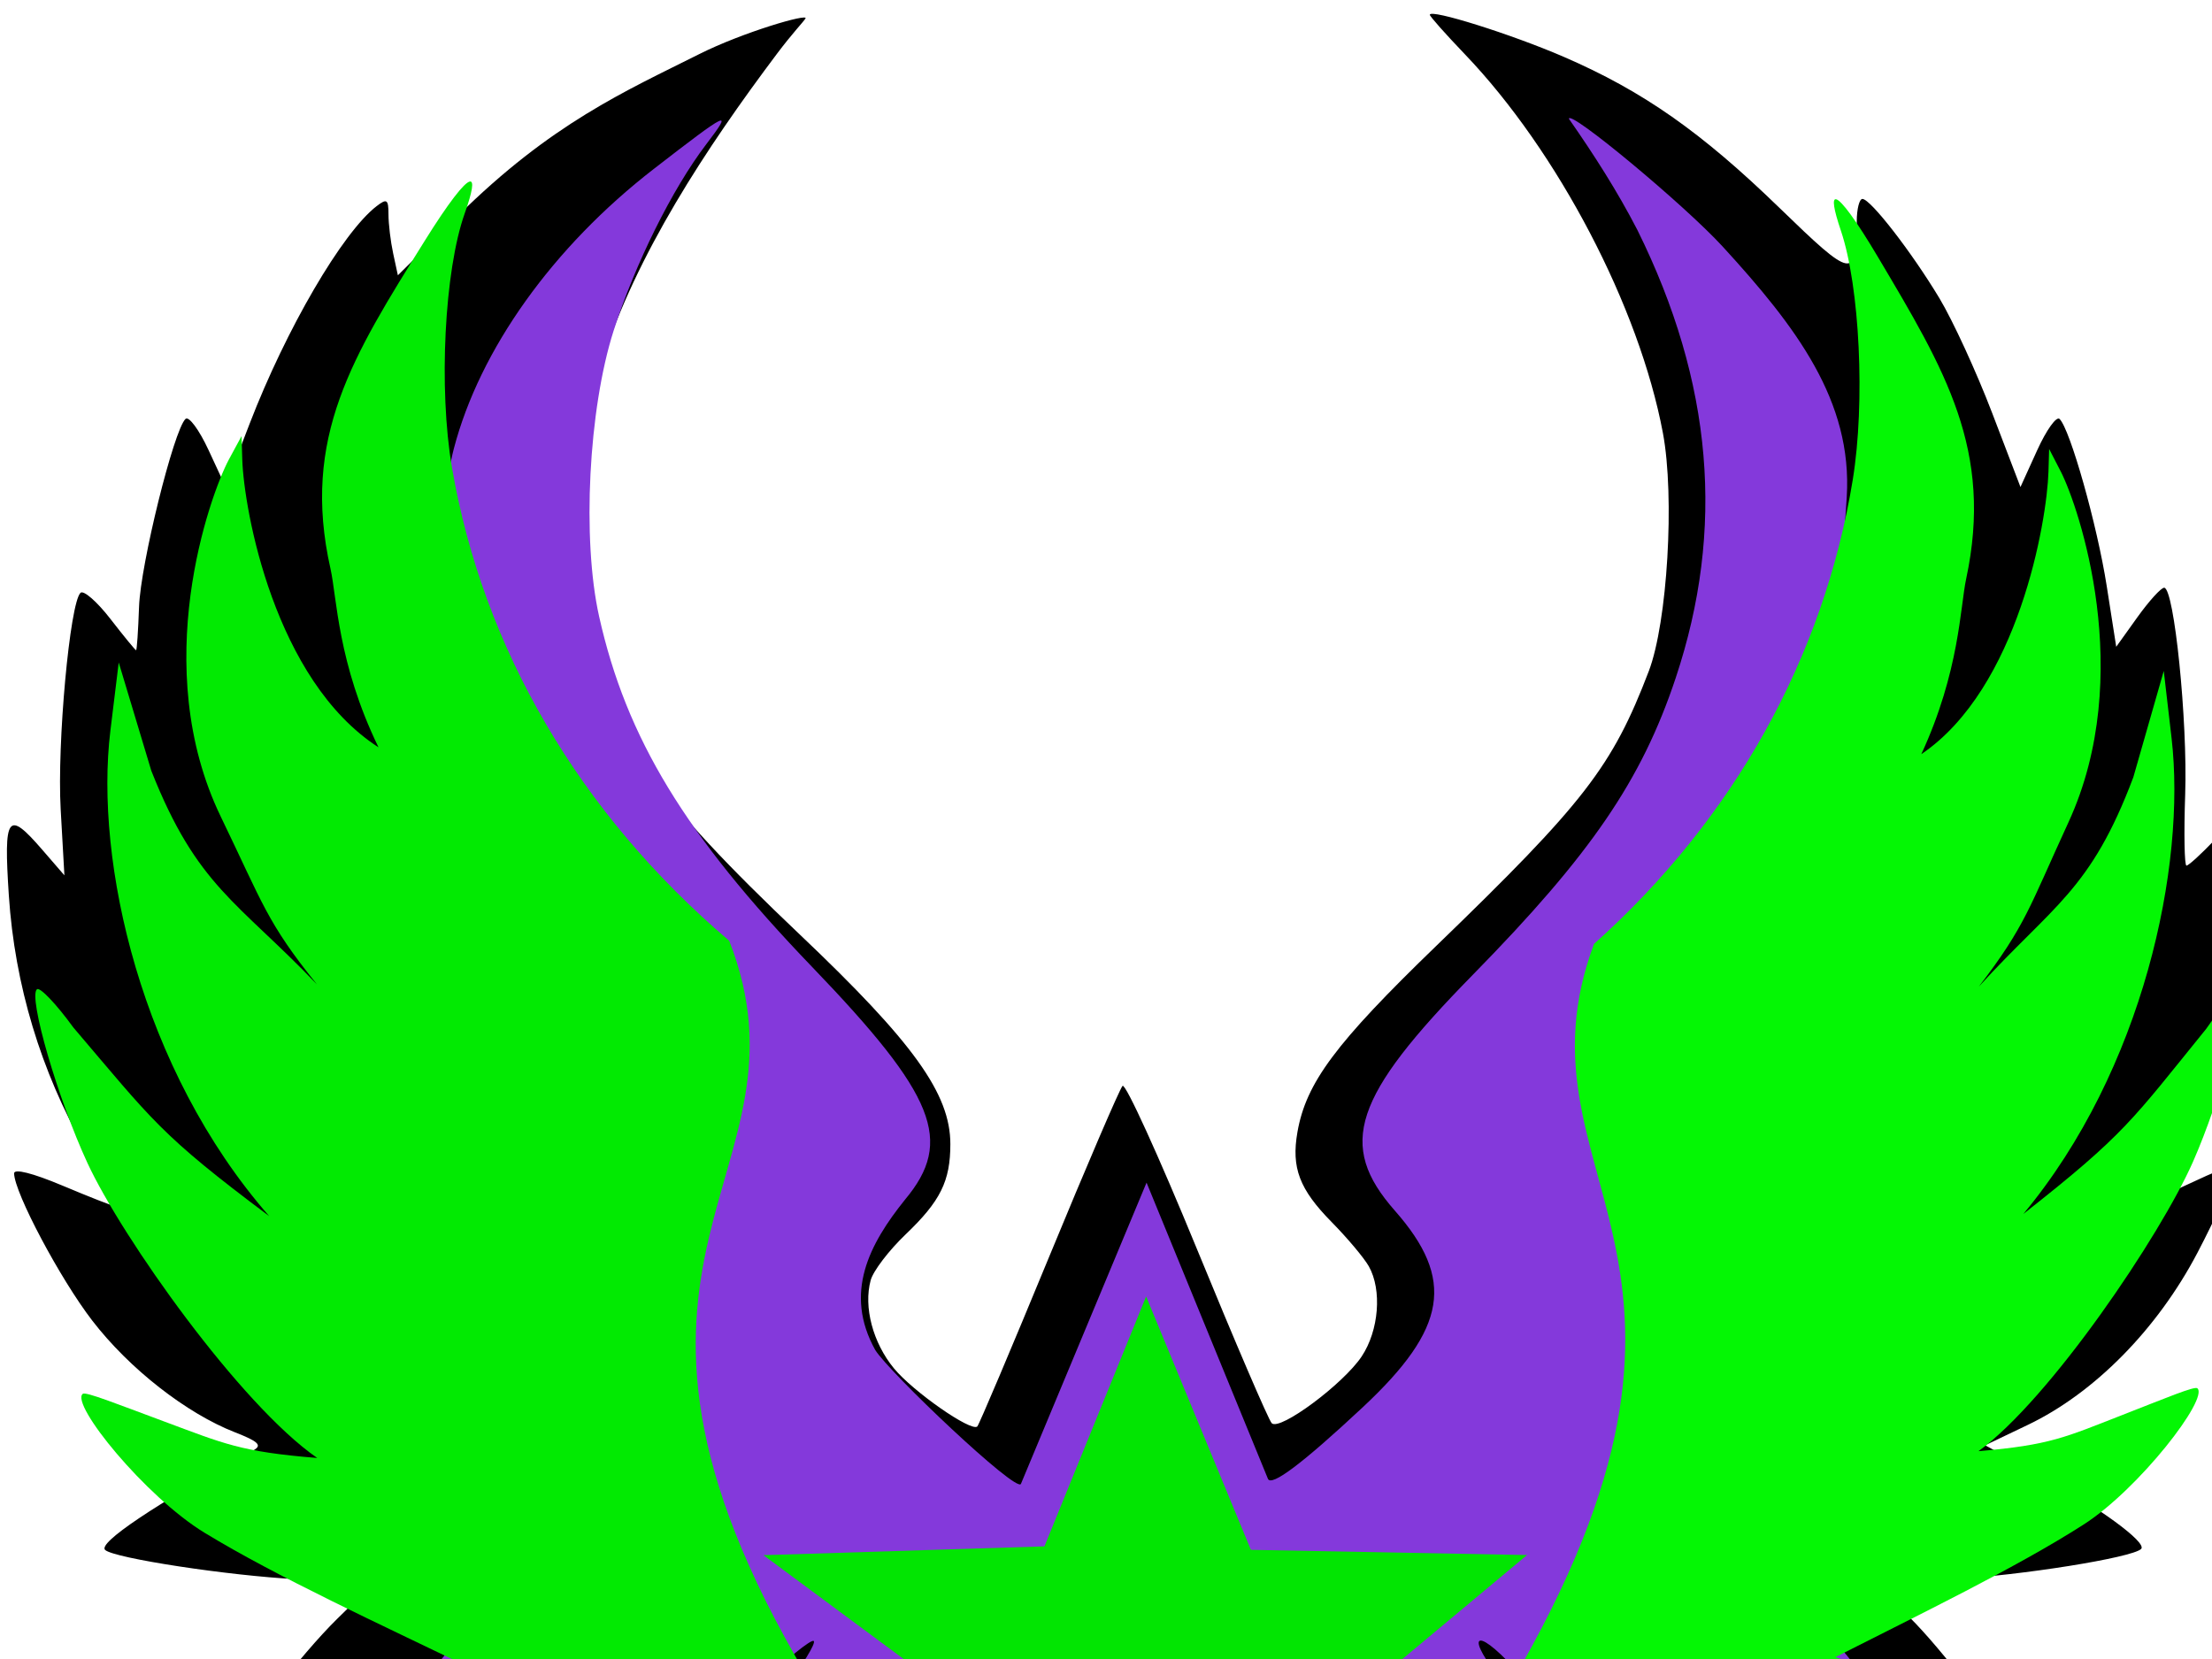
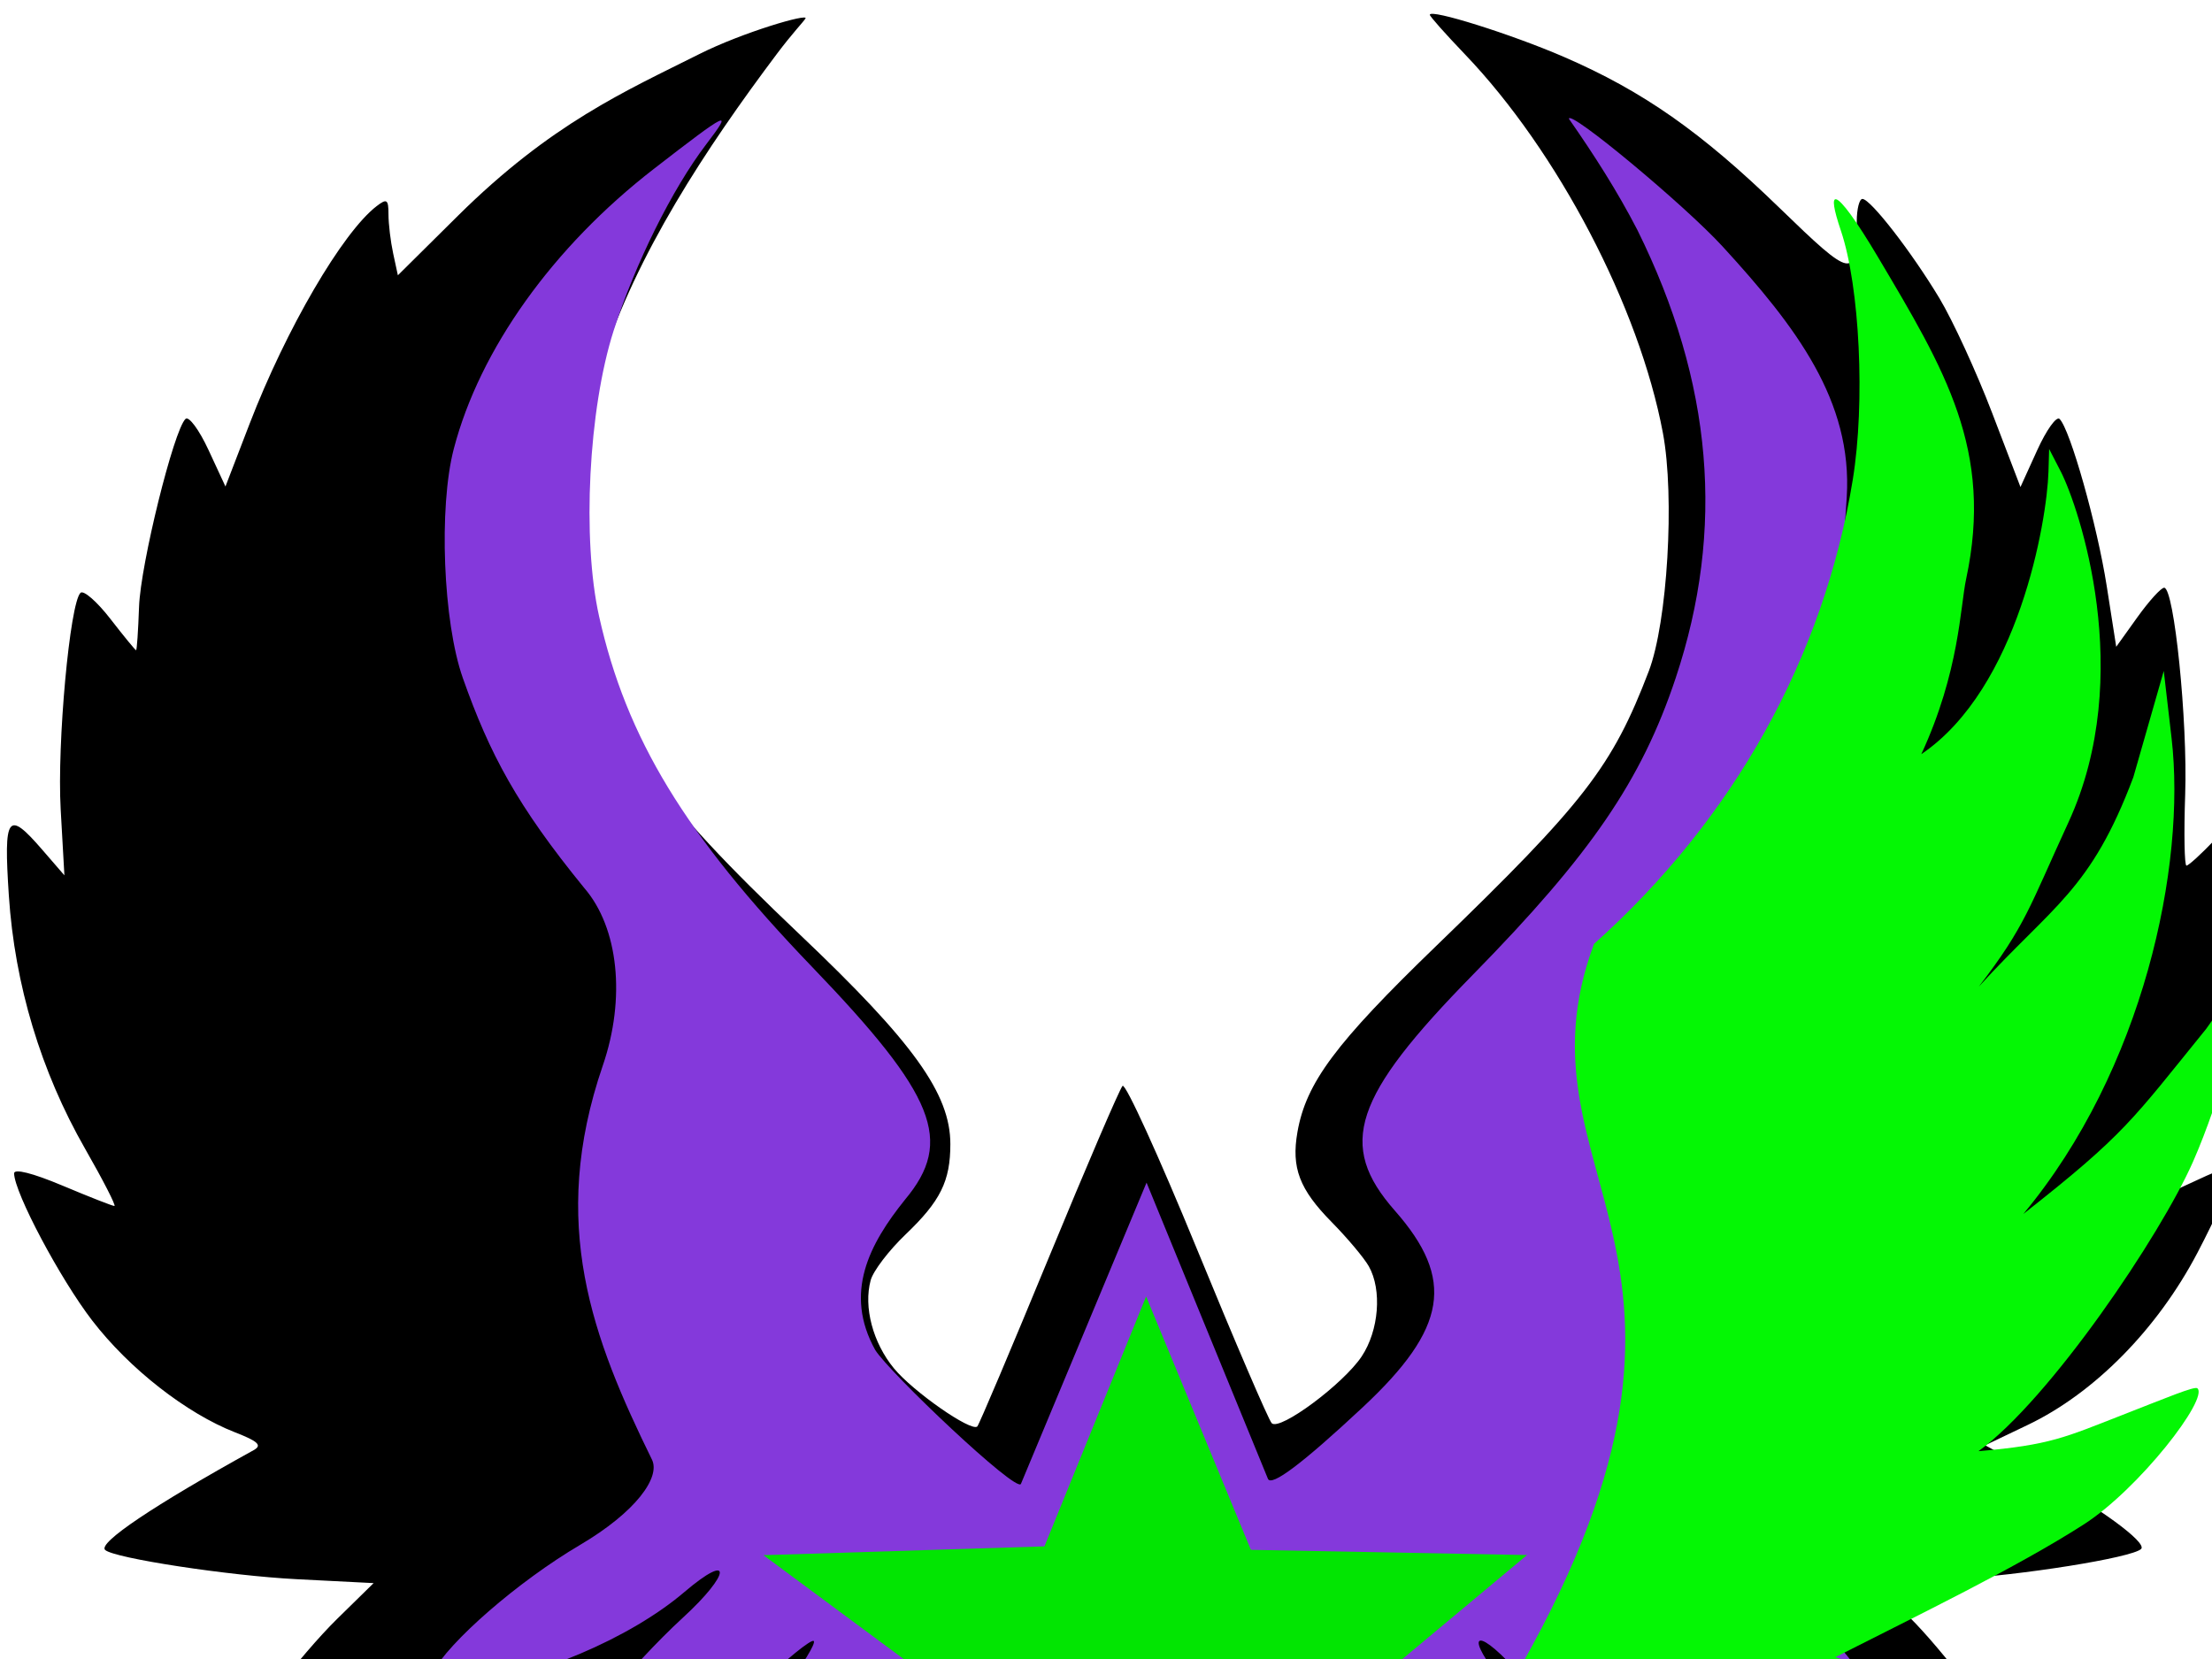
<svg xmlns="http://www.w3.org/2000/svg" width="640" height="480">
  <title>etoile</title>
  <g>
    <title>Layer 1</title>
    <path id="path5842" fill="#000000" d="m187.004,645.216l38.106,-102.623c-16.181,9.344 -33.689,16.531 -51.708,22.378c-4.956,1.39 -5.06,1.177 -3.61,-7.312c0.822,-4.81 2.875,-13.85 4.563,-20.089c4.285,-15.846 4.138,-16.406 -3.353,-12.814c-7.153,3.43 -39.654,11.058 -47.208,11.08l-4.858,0.014l5.192,-12.791c2.856,-7.035 6.821,-15.711 8.812,-19.281c1.991,-3.569 3.303,-6.778 2.917,-7.13c-0.386,-0.352 -5.579,0.159 -11.539,1.136c-14.521,2.38 -51.801,5.721 -52.892,4.741c-1.579,-1.419 15.49,-23.713 26.18,-34.193l10.493,-10.288l-22.237,-1.133c-19.634,-1 -52.864,-6.073 -55.442,-8.463c-2.163,-2.005 14.04,-12.893 42.96,-28.869c2.534,-1.399 1.358,-2.534 -5.321,-5.139c-14.137,-5.512 -30.652,-18.429 -41.372,-32.359c-9.284,-12.065 -22.471,-36.892 -22.61,-42.572c-0.036,-1.467 5.346,-0.113 13.983,3.518c7.723,3.247 14.492,5.903 15.043,5.903c0.551,0 -3.271,-7.461 -8.492,-16.581c-12.781,-22.325 -20.351,-47.462 -22.051,-73.227c-1.537,-23.296 -0.385,-24.885 9.639,-13.299l6.434,7.436l-1.079,-19.13c-1.072,-19.005 2.654,-59.655 5.738,-62.607c0.887,-0.849 4.777,2.543 8.645,7.537c3.868,4.994 7.216,9.077 7.44,9.074c0.224,-0.003 0.607,-5.656 0.852,-12.562c0.436,-12.313 10.055,-51.188 13.453,-54.369c0.949,-0.888 3.936,3.148 6.637,8.97l4.911,10.586l6.992,-18.159c10.555,-27.412 26.86,-55.347 36.742,-62.952c2.979,-2.292 3.435,-1.976 3.435,2.377c0,2.761 0.611,7.856 1.359,11.323l1.36,6.303l17.339,-17.185c27.035,-26.793 48.564,-36.127 69.878,-46.822c12.61,-6.328 31.708,-11.887 30.719,-10.297c-0.616,0.991 -3.824,4.316 -8.235,10.186c-20.62,27.444 -40.748,58.04 -50.787,89.442c-7.46,23.336 -9.473,57.857 -4.513,77.381c7.873,30.989 20.078,48.344 61.941,88.083c32.839,31.171 43.507,46.03 43.507,60.595c0,10.707 -2.867,16.491 -12.948,26.124c-4.836,4.62 -9.385,10.588 -10.108,13.261c-2.095,7.74 0.634,18.072 6.733,25.485c5.523,6.714 22.354,18.453 24.116,16.819c0.491,-0.455 9.807,-22.456 20.705,-48.891c10.897,-26.434 20.493,-48.779 21.324,-49.653c0.832,-0.875 10.521,20.38 21.534,47.232c11.011,26.853 20.748,49.523 21.638,50.379c2.361,2.271 20.691,-11.345 26.005,-19.317c5.001,-7.503 5.936,-19.244 2.078,-26.086c-1.361,-2.415 -6.205,-8.181 -10.764,-12.814c-9.333,-9.484 -11.698,-15.702 -9.893,-26.018c2.501,-14.285 11.013,-25.705 40.152,-53.867c42.851,-41.414 50.937,-51.863 61.496,-79.472c5.406,-14.135 7.564,-50.466 4.096,-68.936c-6.851,-36.482 -30.403,-81.506 -57.351,-109.641c-5.548,-5.792 -10.088,-10.905 -10.088,-11.361c0,-1.807 23.652,5.625 38.824,12.2c22.854,9.904 39.687,21.698 62.36,43.688c21.26,20.62 22.263,20.793 22.339,3.864c0.016,-3.593 0.761,-6.504 1.655,-6.47c2.387,0.091 14.17,15.292 22.242,28.693c3.867,6.419 10.731,21.342 15.252,33.163l8.221,21.492l4.84,-10.647c2.662,-5.855 5.575,-9.926 6.473,-9.044c3.066,3.006 10.876,30.677 13.637,48.315l2.754,17.603l6.117,-8.542c3.365,-4.698 6.852,-8.542 7.753,-8.542c2.892,0 6.814,38.543 6.082,59.799c-0.389,11.333 -0.22,20.604 0.375,20.601c0.596,-0.002 4.314,-3.396 8.261,-7.541l7.176,-7.537l-1.009,21.103c-1.38,28.866 -6.235,46.447 -19.707,71.367c-12.663,23.424 -12.682,23.393 7.989,13.76c9.179,-4.278 10.296,-4.424 10.296,-1.34c0,1.902 -4.425,11.892 -9.832,22.199c-11.605,22.12 -29.816,40.597 -49.097,49.813l-12.327,5.892l15.577,8.442c17.021,9.225 31.448,19.753 29.545,21.562c-2.656,2.525 -34.707,7.65 -54.61,8.731c-11.624,0.631 -21.133,1.429 -21.133,1.773c0,0.344 3.932,4.509 8.739,9.255c9.326,9.21 25.942,30.999 25.942,34.02c0,1.001 -2.195,1.404 -4.877,0.897c-2.682,-0.507 -12.681,-1.481 -22.218,-2.165c-9.537,-0.684 -21.616,-2.125 -26.84,-3.204c-5.225,-1.079 -9.926,-1.566 -10.448,-1.083c-0.521,0.483 1.193,4.767 3.807,9.519c2.614,4.752 6.531,13.432 8.704,19.289c3.387,9.127 3.491,10.648 0.726,10.648c-7.373,0 -37.324,-6.625 -46.103,-10.197l-9.462,-3.851l1.343,4.512c3.415,11.482 8.389,37.824 7.327,38.808c-14.977,3.516 -58.079,-28.781 -54.857,-19.847l36.152,100.236l-135.693,-87.552l-138.983,87.257z" />
    <path id="path5840" fill="#8439db" d="m330.633,544.984l109.727,77.291l-43.949,-117.387c-0.986,-2.634 4.553,-9.649 7.687,-3.316c5.46,11.036 30.259,33.946 45.472,42.009c6.979,3.699 13.07,6.345 13.535,5.88c1.816,-1.816 -5.451,-24.362 -12.12,-37.605c-3.863,-7.671 -11.088,-18.937 -16.056,-25.036c-11.138,-13.675 -8.519,-16.885 3.308,-4.054c15.268,16.564 42.13,33.305 60.674,37.813c6.911,1.681 6.562,-0.033 -3.357,-16.498c-9.088,-15.085 -20.81,-28.822 -33.095,-38.786c-14.772,-11.981 -9.246,-13.758 6.271,-2.016c14.38,10.883 27.771,17.017 48.991,22.445c16.228,4.15 22.673,4.832 22.591,2.391c-0.102,-3.072 -13.296,-18.502 -21.842,-25.546c-4.856,-4.001 -14.929,-10.9 -22.386,-15.33c-16.002,-9.506 -25.855,-15.539 -21.707,-22.741c41.866,-72.696 1.619,-131.248 13.108,-161.736c10.833,-28.749 40.508,-16.634 46.834,-118.936c1.713,-27.829 -14.668,-49.321 -35.893,-72.485c-11.042,-12.05 -44.489,-39.844 -44.489,-36.969c7.21,10.338 13.994,20.905 19.808,32.169c21.825,44.082 25.452,86.523 11.079,129.638c-9.863,29.587 -24.504,51.01 -58.656,85.822c-34.728,35.399 -39.321,49.277 -22.596,68.277c17.492,19.872 15.174,34.043 -9.307,56.906c-17.627,16.461 -26.45,23.025 -27.415,20.671l-35.117,-85.69l-36.344,87.161c-1.177,2.822 -38.146,-32.244 -42.165,-38.746c-9.121,-16.45 -1.786,-30.553 8.646,-43.513c14.137,-16.92 8.862,-30.112 -26.923,-67.329c-36.728,-38.198 -53.749,-66.212 -61.608,-101.397c-4.981,-22.298 -3.067,-59.957 4.201,-82.657c6.207,-19.388 16.983,-41.075 26.815,-53.967c7.872,-10.323 6.626,-9.736 -15.205,7.167c-29.18,22.593 -50.348,52.219 -57.853,80.969c-4.417,16.92 -3.105,50.15 2.619,66.336c7.786,22.018 15.698,36.909 35.119,60.725c9.944,11.49 12.052,31.926 5.383,51.349c-15.768,45.924 -2.936,79.061 14.214,114.049c2.512,5.125 -4.638,15.149 -20.802,24.677c-17.922,10.564 -38.113,28.102 -42.809,37.184l-3.083,5.962l9.73,-1.364c23.722,-3.327 50.553,-14.707 66.327,-28.132c13.958,-11.88 13.566,-5.402 -0.451,7.441c-7.344,6.73 -16.695,16.818 -20.78,22.417c-9.743,13.358 -18.906,29.32 -17.588,30.638c1.686,1.685 15.296,-3.294 30.461,-11.143c8.451,-4.374 20.166,-13.094 29.338,-21.837c8.398,-8.006 15.808,-14.016 16.468,-13.357c0.659,0.659 -3.218,6.962 -8.617,14.005c-11.381,14.849 -20.519,33.131 -24.772,49.56c-3.466,13.39 -2.669,13.86 10.52,6.207c21.019,-12.197 48.414,-38.559 48.414,-46.59c0,-1.28 4.744,-3.31 4.403,-2.327l-42.656,123.106l107.898,-73.774z" />
    <path id="path5838" fill="#02e502" d="m331.123,530.609l-84.204,58.074l32.702,-95.218l-58.73,-43.501l81.3,-2.554l29.416,-72.296l30.312,73.301l79.901,1.507l-60.425,50.412l33.759,90.039l-84.031,-59.764z" />
-     <path id="path5836" fill="#02ea02" d="m135.917,52.525c-1.632,0.335 -6.148,6.108 -13.037,17.159c-20.68,33.178 -35.825,56.882 -27.258,94.872c1.854,8.222 2.032,27.254 13.893,51.667c-30.156,-19.434 -38.943,-68.774 -39.416,-83.251l-0.21,-6.796l-3.68,6.796c-5.473,10.263 -23.339,59.874 -2.307,103.361c12.134,25.09 13.316,30.538 27.799,48.478c-23,-24.041 -34.668,-28.248 -47.92,-61.8l-9.43,-31.339l-2.418,19.793c-4.599,37.707 8.771,97.904 45.954,140.398c-31.686,-23.704 -33.686,-27.62 -56.678,-54.599c-4.901,-6.757 -9.652,-11.74 -10.514,-11.043c-2.609,2.109 6.058,31.843 14.615,50.29c10.032,21.629 44.19,69.896 66.473,85.328c-22.253,-1.806 -26.969,-4.132 -44.319,-10.573c-13.709,-5.088 -22.666,-8.676 -23.521,-7.985c-3.653,2.951 18.051,29.706 35.222,40.182c20.867,12.728 51.011,26.588 77.02,39.152c-29.385,8.689 -61.613,29.873 -57.569,33.139c9.578,7.739 92.123,5.818 126.905,-2.973c15.362,-2.771 38.773,-13.777 27.967,-27.779c-72.655,-122.238 4.26,-144.296 -22.5,-212.798c-43.301,-36.842 -71.242,-84.536 -80.222,-136.939c-3.905,-22.787 -2.181,-56.974 3.679,-73.482c2.305,-6.493 2.742,-9.52 1.471,-9.259z" />
    <path id="path1893" fill="#04f704" d="m531.252,57.655c1.523,0.329 5.74,5.992 12.168,16.831c19.301,32.54 33.437,55.787 25.441,93.047c-1.731,8.064 -1.895,26.73 -12.966,50.672c28.144,-19.059 36.345,-67.45 36.787,-81.649l0.195,-6.666l3.434,6.666c5.109,10.065 21.784,58.722 2.154,101.374c-11.325,24.608 -12.428,29.951 -25.946,47.546c21.465,-23.579 32.356,-27.705 44.723,-60.612l8.802,-30.736l2.256,19.412c4.292,36.982 -8.185,96.021 -42.889,137.699c29.574,-23.248 31.439,-27.09 52.899,-53.55c4.575,-6.627 9.008,-11.514 9.813,-10.831c2.434,2.068 -5.654,31.231 -13.641,49.323c-9.363,21.213 -41.243,68.552 -62.04,83.688c20.768,-1.772 25.171,-4.054 41.363,-10.369c12.795,-4.99 21.155,-8.509 21.954,-7.832c3.409,2.894 -16.847,29.135 -32.873,39.409c-19.476,12.484 -47.611,26.076 -71.883,38.4c27.425,8.521 57.503,29.298 53.729,32.502c-8.94,7.59 -85.98,5.707 -118.442,-2.916c-14.573,-2.702 -36.691,-12.951 -26.102,-27.245c67.81,-119.888 -3.975,-141.523 20.999,-208.706c40.413,-36.134 66.491,-82.91 74.873,-134.307c3.643,-22.348 2.034,-55.878 -3.436,-72.067c-2.151,-6.369 -2.558,-9.339 -1.373,-9.083z" />
  </g>
</svg>